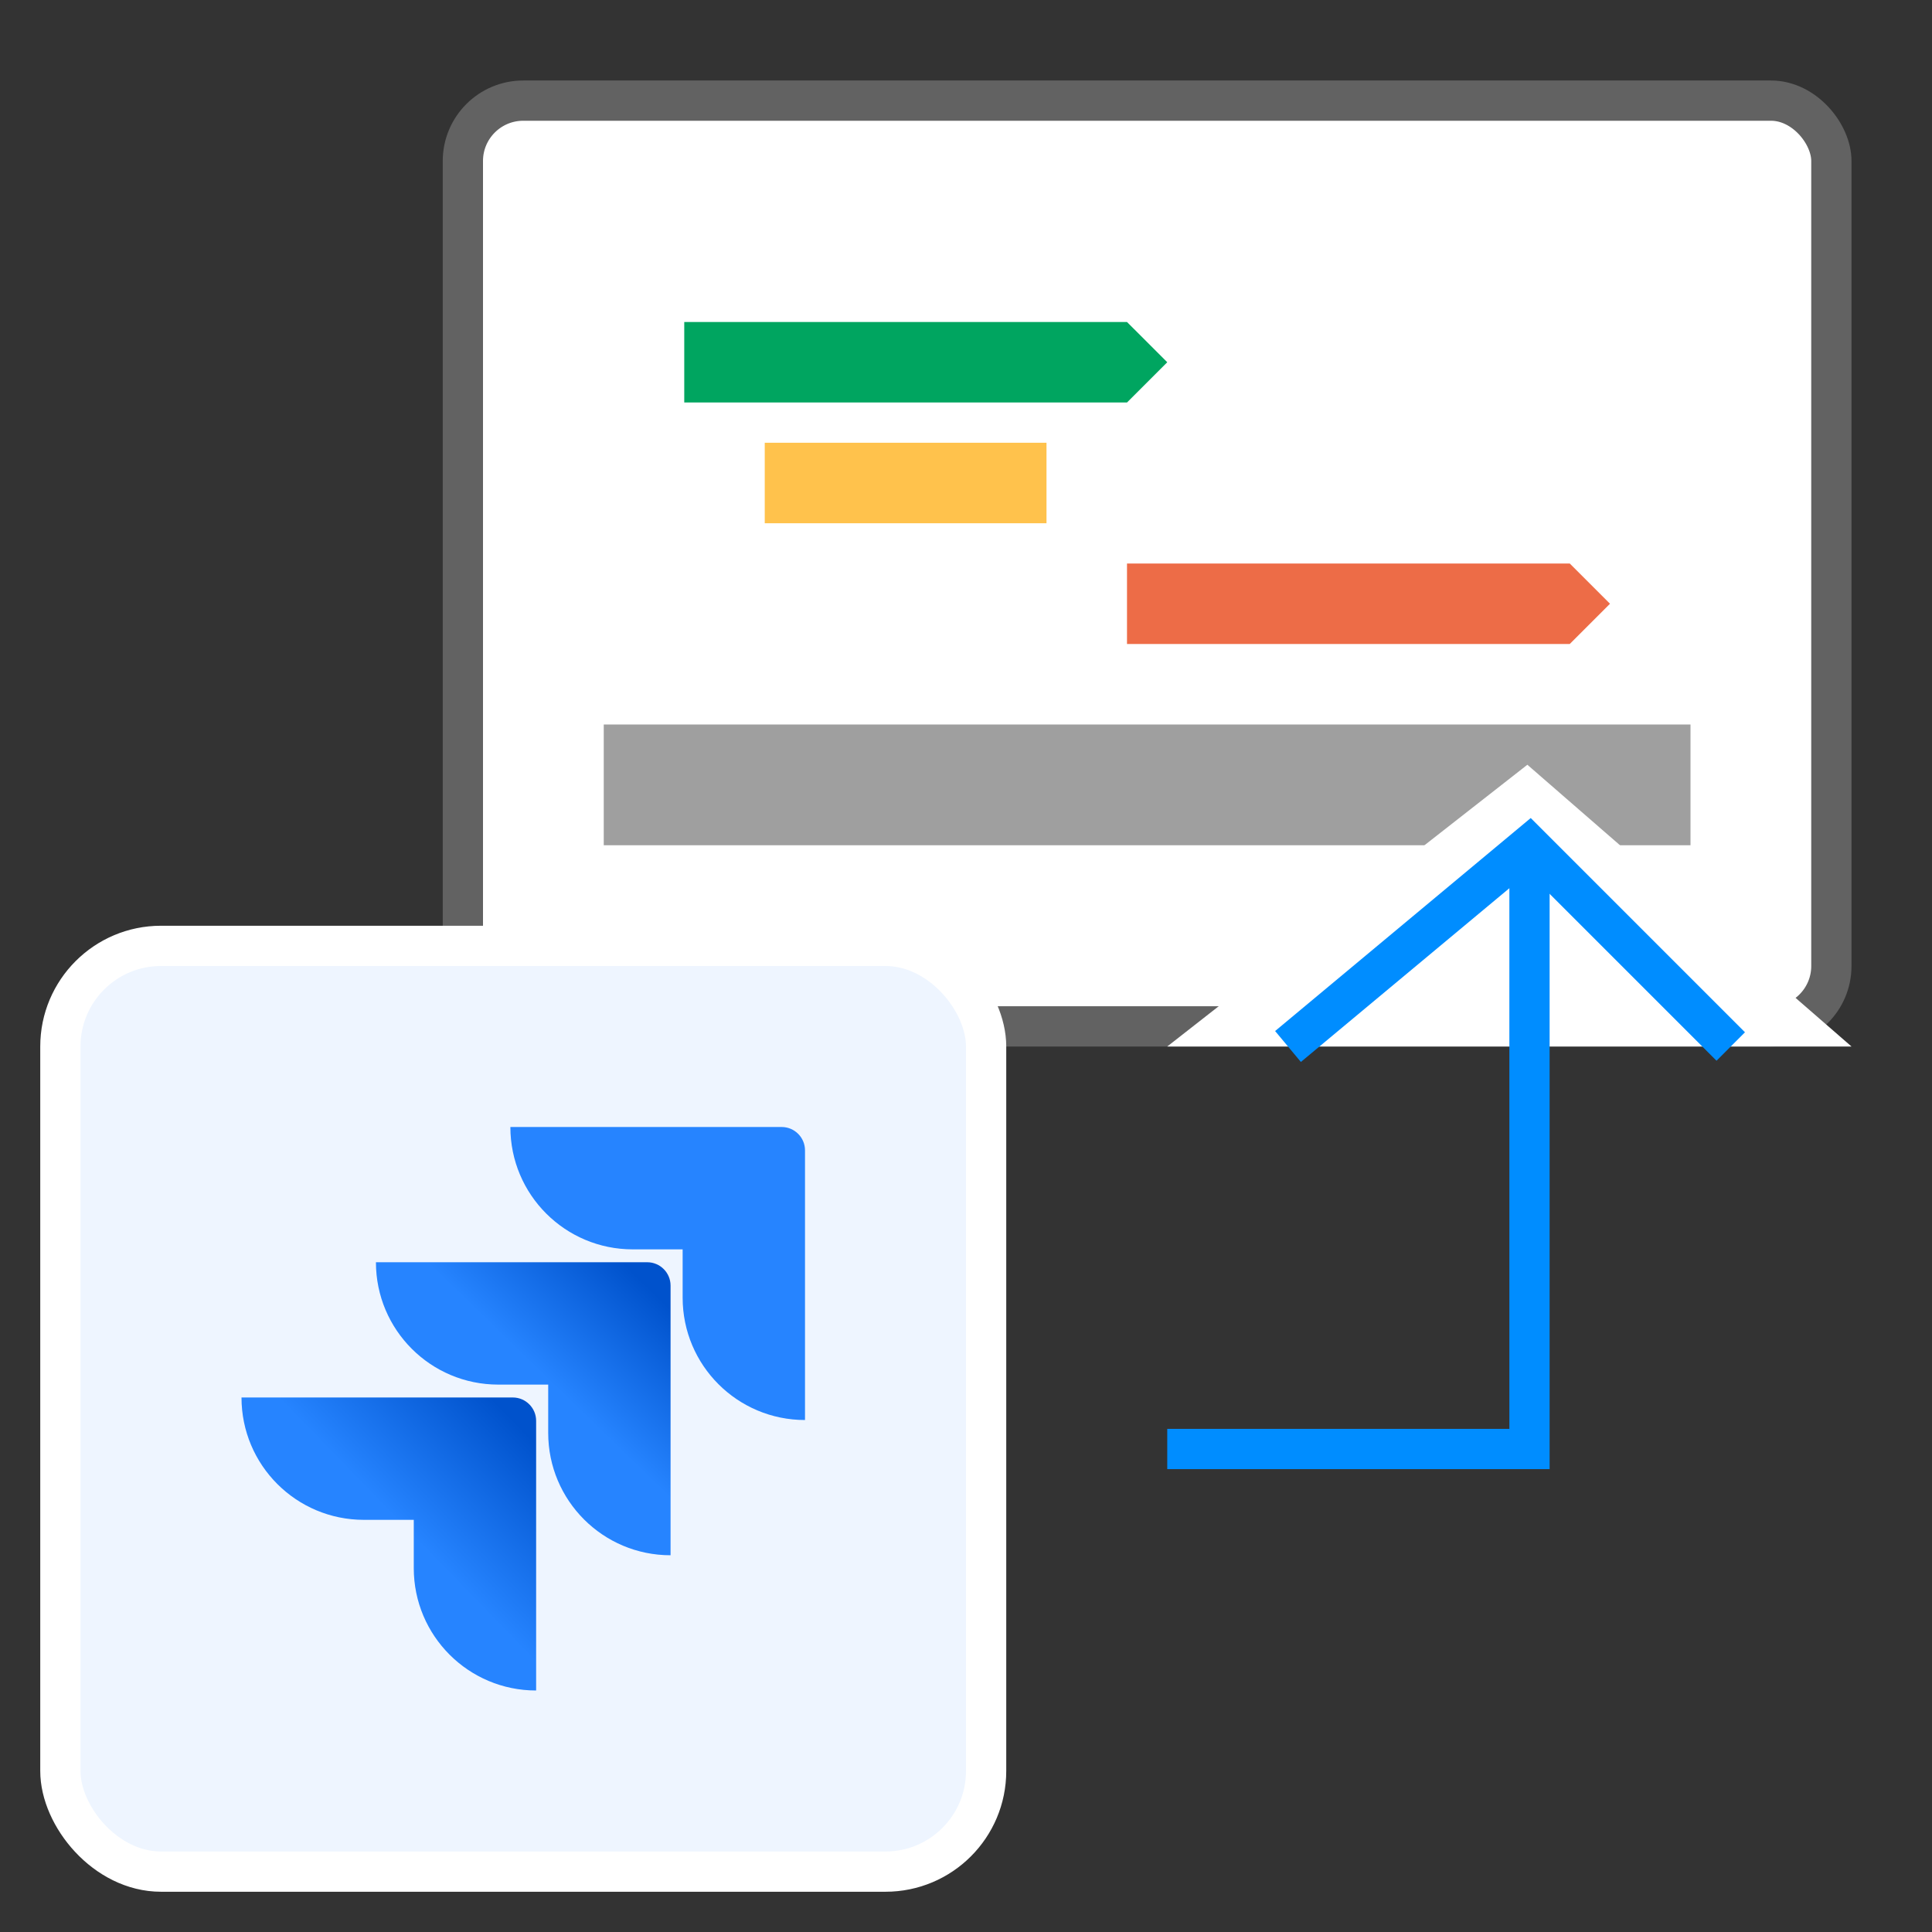
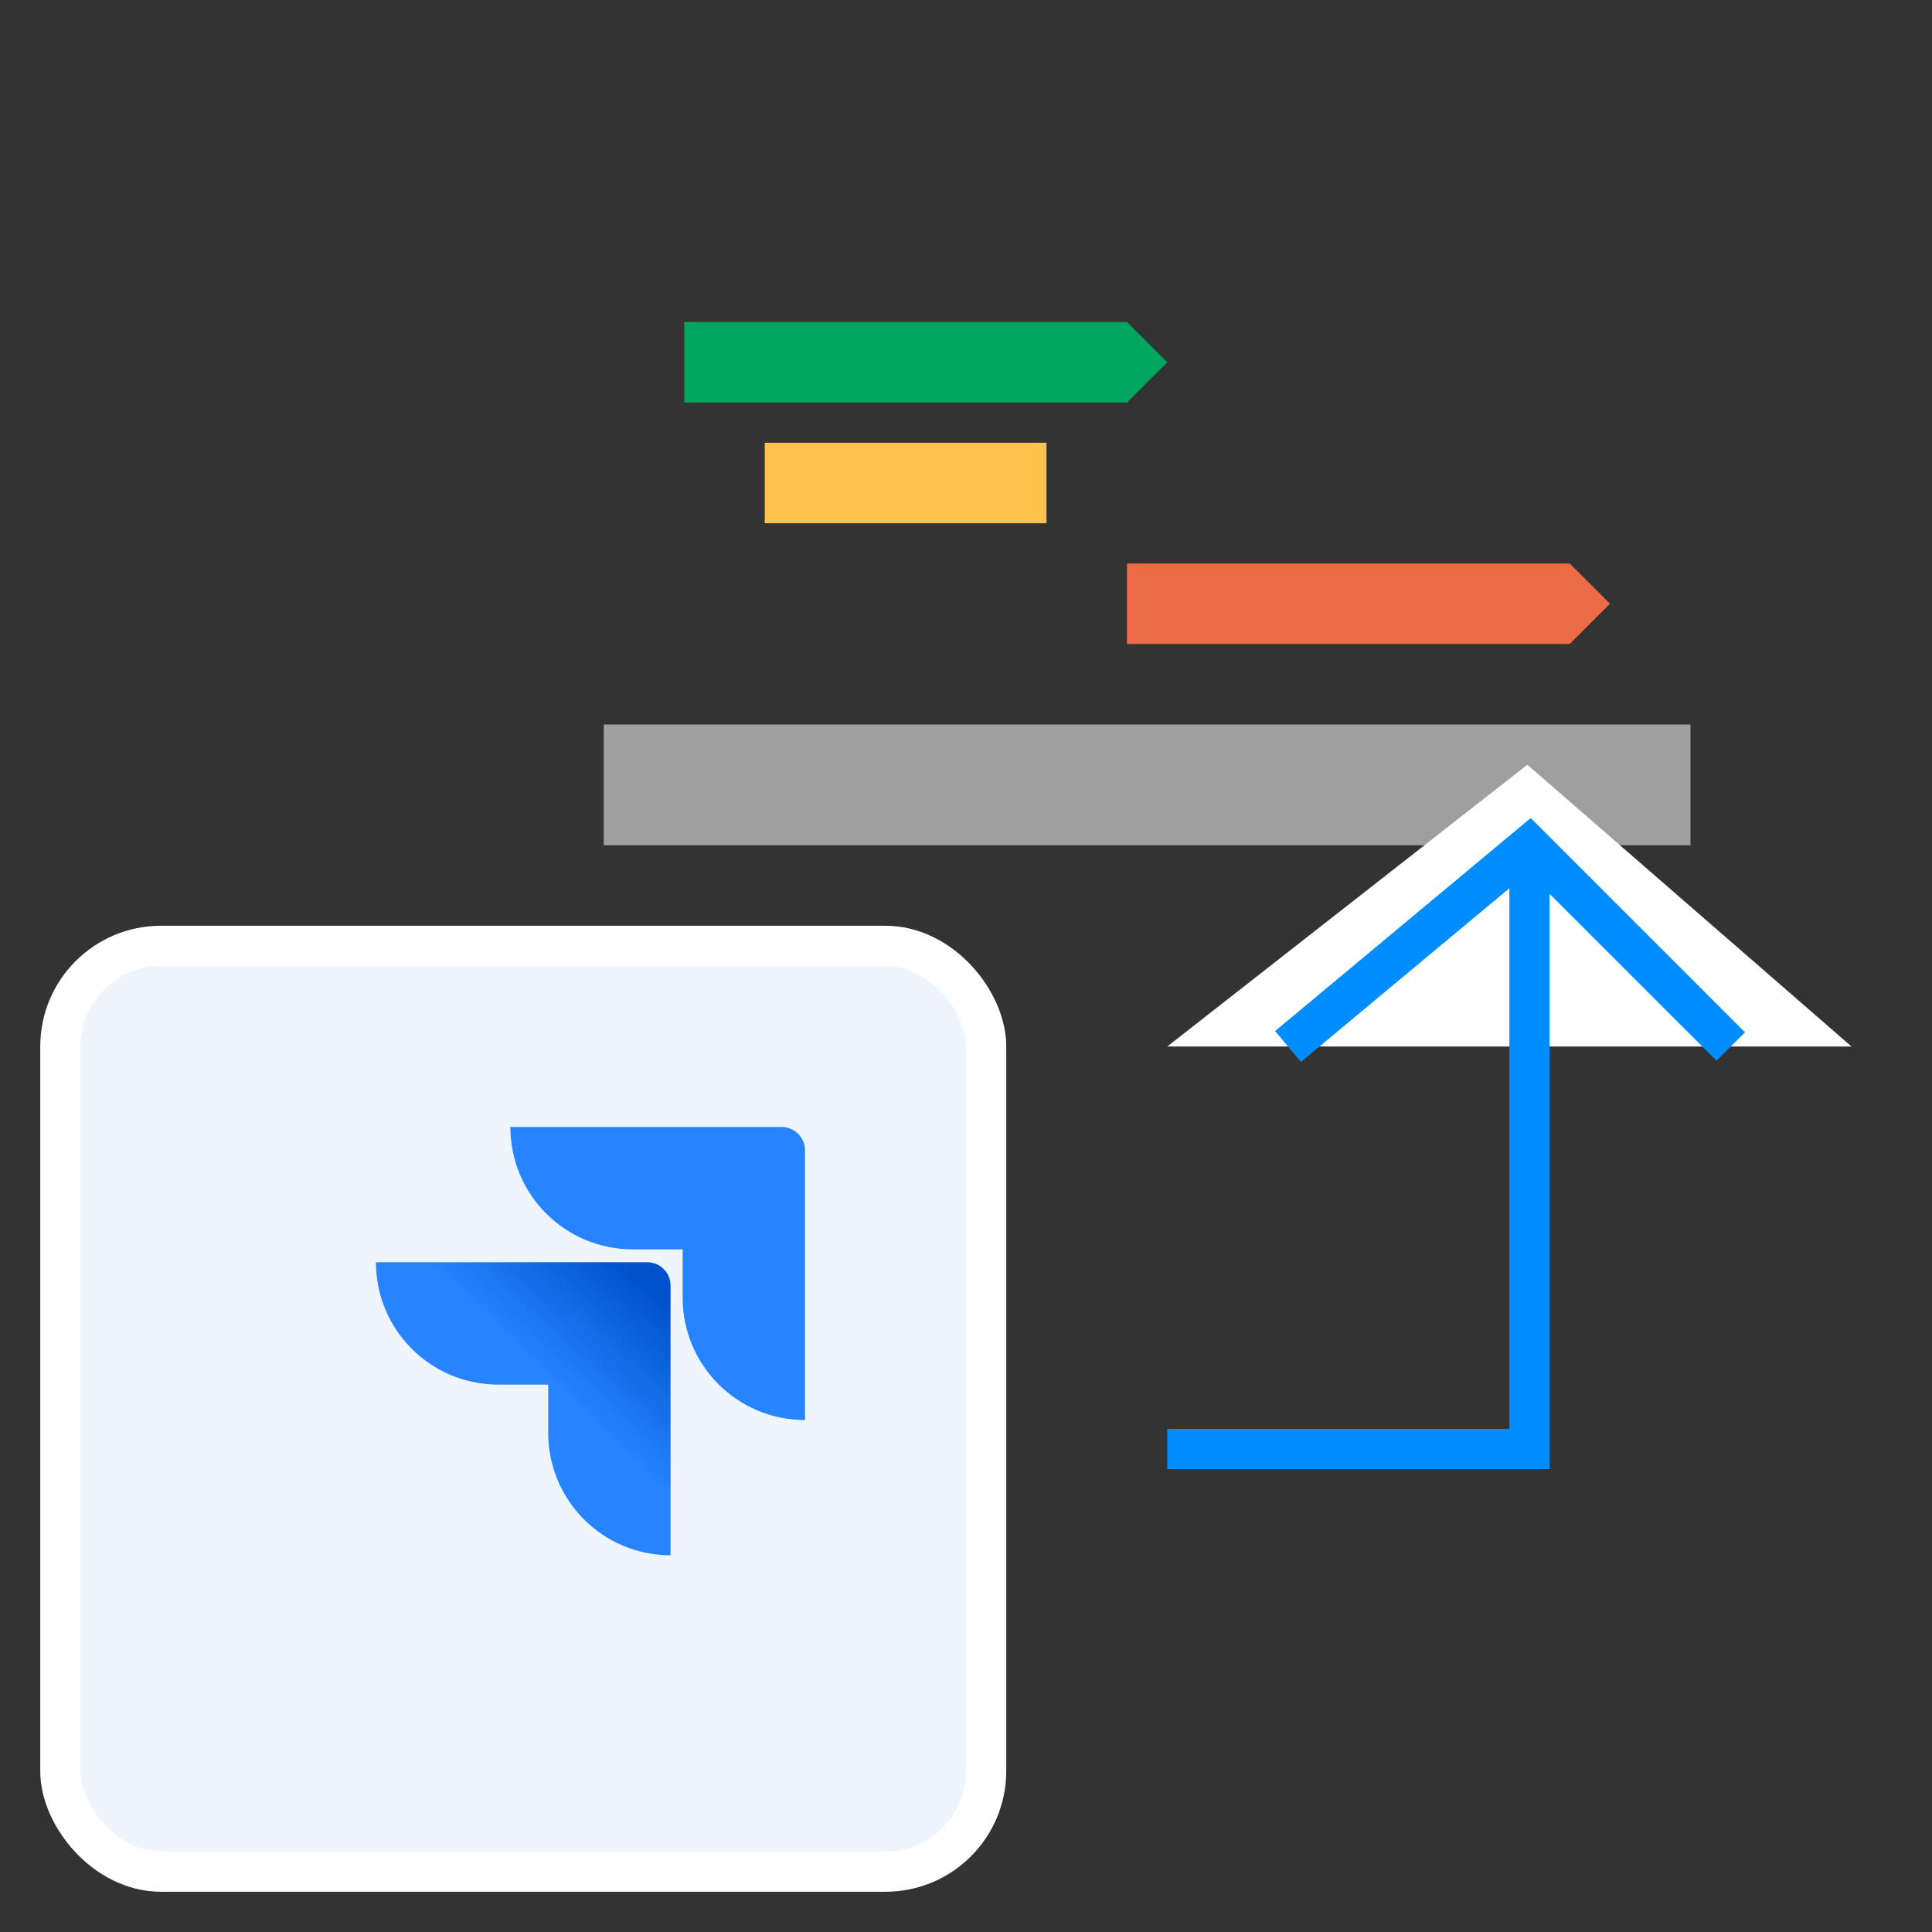
<svg xmlns="http://www.w3.org/2000/svg" width="48" height="48" viewBox="0 0 48 48" fill="none">
  <rect x="0" y="0" width="48" height="48" fill="#333333" stroke="none" />
  <path fill-rule="evenodd" clip-rule="evenodd" d="M4 33H22L24 35L22 37H4V33Z" fill="#00A560" />
  <rect x="4" y="39" width="12" height="4" fill="#FFC24C" />
-   <rect x="11.5" y="2.5" width="34" height="23" rx="1.5" fill="white" stroke="#626262" />
  <path fill-rule="evenodd" clip-rule="evenodd" d="M28 14H39L40 15L39 16H28V14Z" fill="#ED6C47" />
  <rect x="15" y="18" width="27" height="3" fill="#9F9F9F" />
  <path fill-rule="evenodd" clip-rule="evenodd" d="M17 8H28L29 9L28 10H17V8Z" fill="#00A560" />
  <rect x="19" y="11" width="7" height="2" fill="#FFC24C" />
  <path d="M37.947 19L46 26H29L37.947 19Z" fill="white" />
  <path d="M32 26L38 21L43 26" stroke="#008DFF" />
  <path d="M29 36H38V21" stroke="#008DFF" />
  <rect x="1.5" y="23.5" width="23" height="23" rx="2.5" fill="#EEF5FF" />
  <rect x="1.5" y="23.5" width="23" height="23" rx="2.5" stroke="white" />
  <path d="M19.42 28H12.68C12.68 29.68 14.04 31.04 15.72 31.04H16.96V32.24C16.96 33.92 18.32 35.28 20 35.28V28.58C20 28.26 19.74 28 19.42 28Z" fill="#2684FF" />
  <path d="M16.08 31.36H9.34C9.34 33.04 10.7 34.4 12.38 34.4H13.62V35.6C13.62 37.28 14.98 38.64 16.66 38.64V31.94C16.66 31.62 16.4 31.36 16.08 31.36Z" fill="url(#paint0_linear_5946_2507)" />
-   <path d="M12.74 34.72H6C6 36.4 7.36 37.76 9.04 37.76H10.28V38.96C10.28 40.64 11.64 42 13.32 42V35.3C13.32 34.98 13.06 34.72 12.74 34.72Z" fill="url(#paint1_linear_5946_2507)" />
  <defs>
    <linearGradient id="paint0_linear_5946_2507" x1="16.52" y1="31.367" x2="13.652" y2="34.325" gradientUnits="userSpaceOnUse">
      <stop offset="0.176" stop-color="#0052CC" />
      <stop offset="1" stop-color="#2684FF" />
    </linearGradient>
    <linearGradient id="paint1_linear_5946_2507" x1="13.374" y1="34.745" x2="10.058" y2="37.972" gradientUnits="userSpaceOnUse">
      <stop offset="0.176" stop-color="#0052CC" />
      <stop offset="1" stop-color="#2684FF" />
    </linearGradient>
  </defs>
</svg>